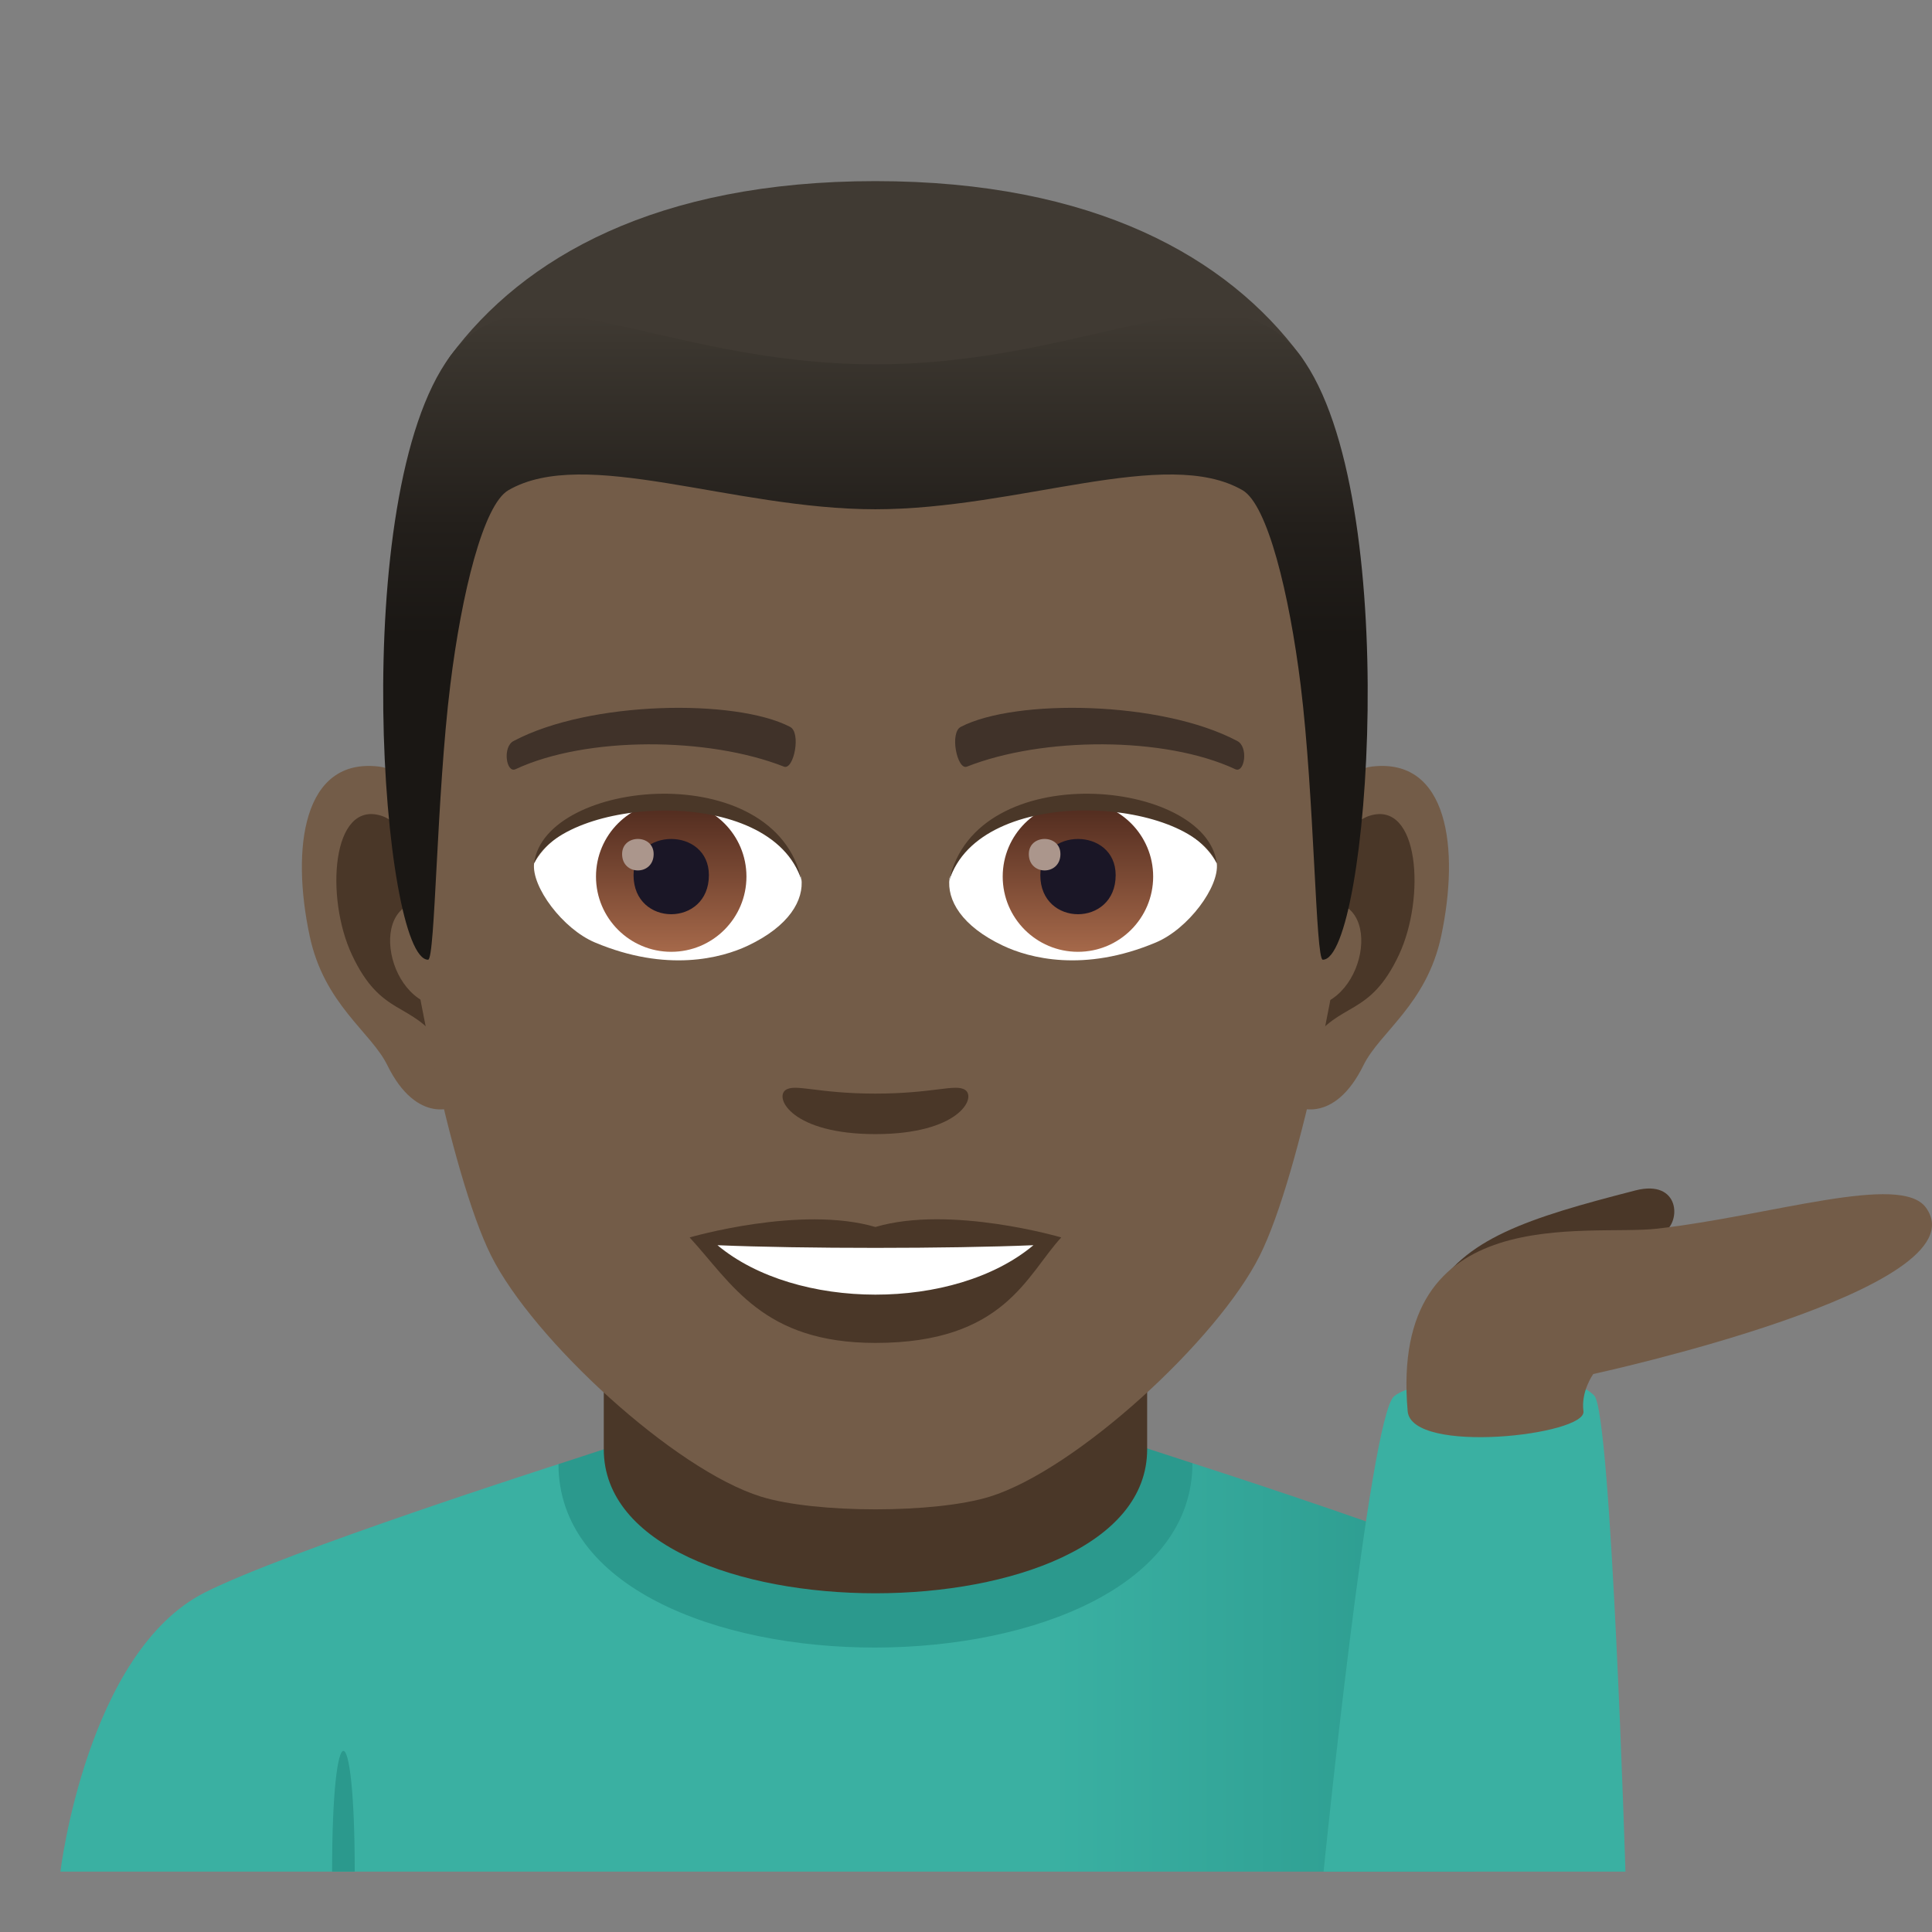
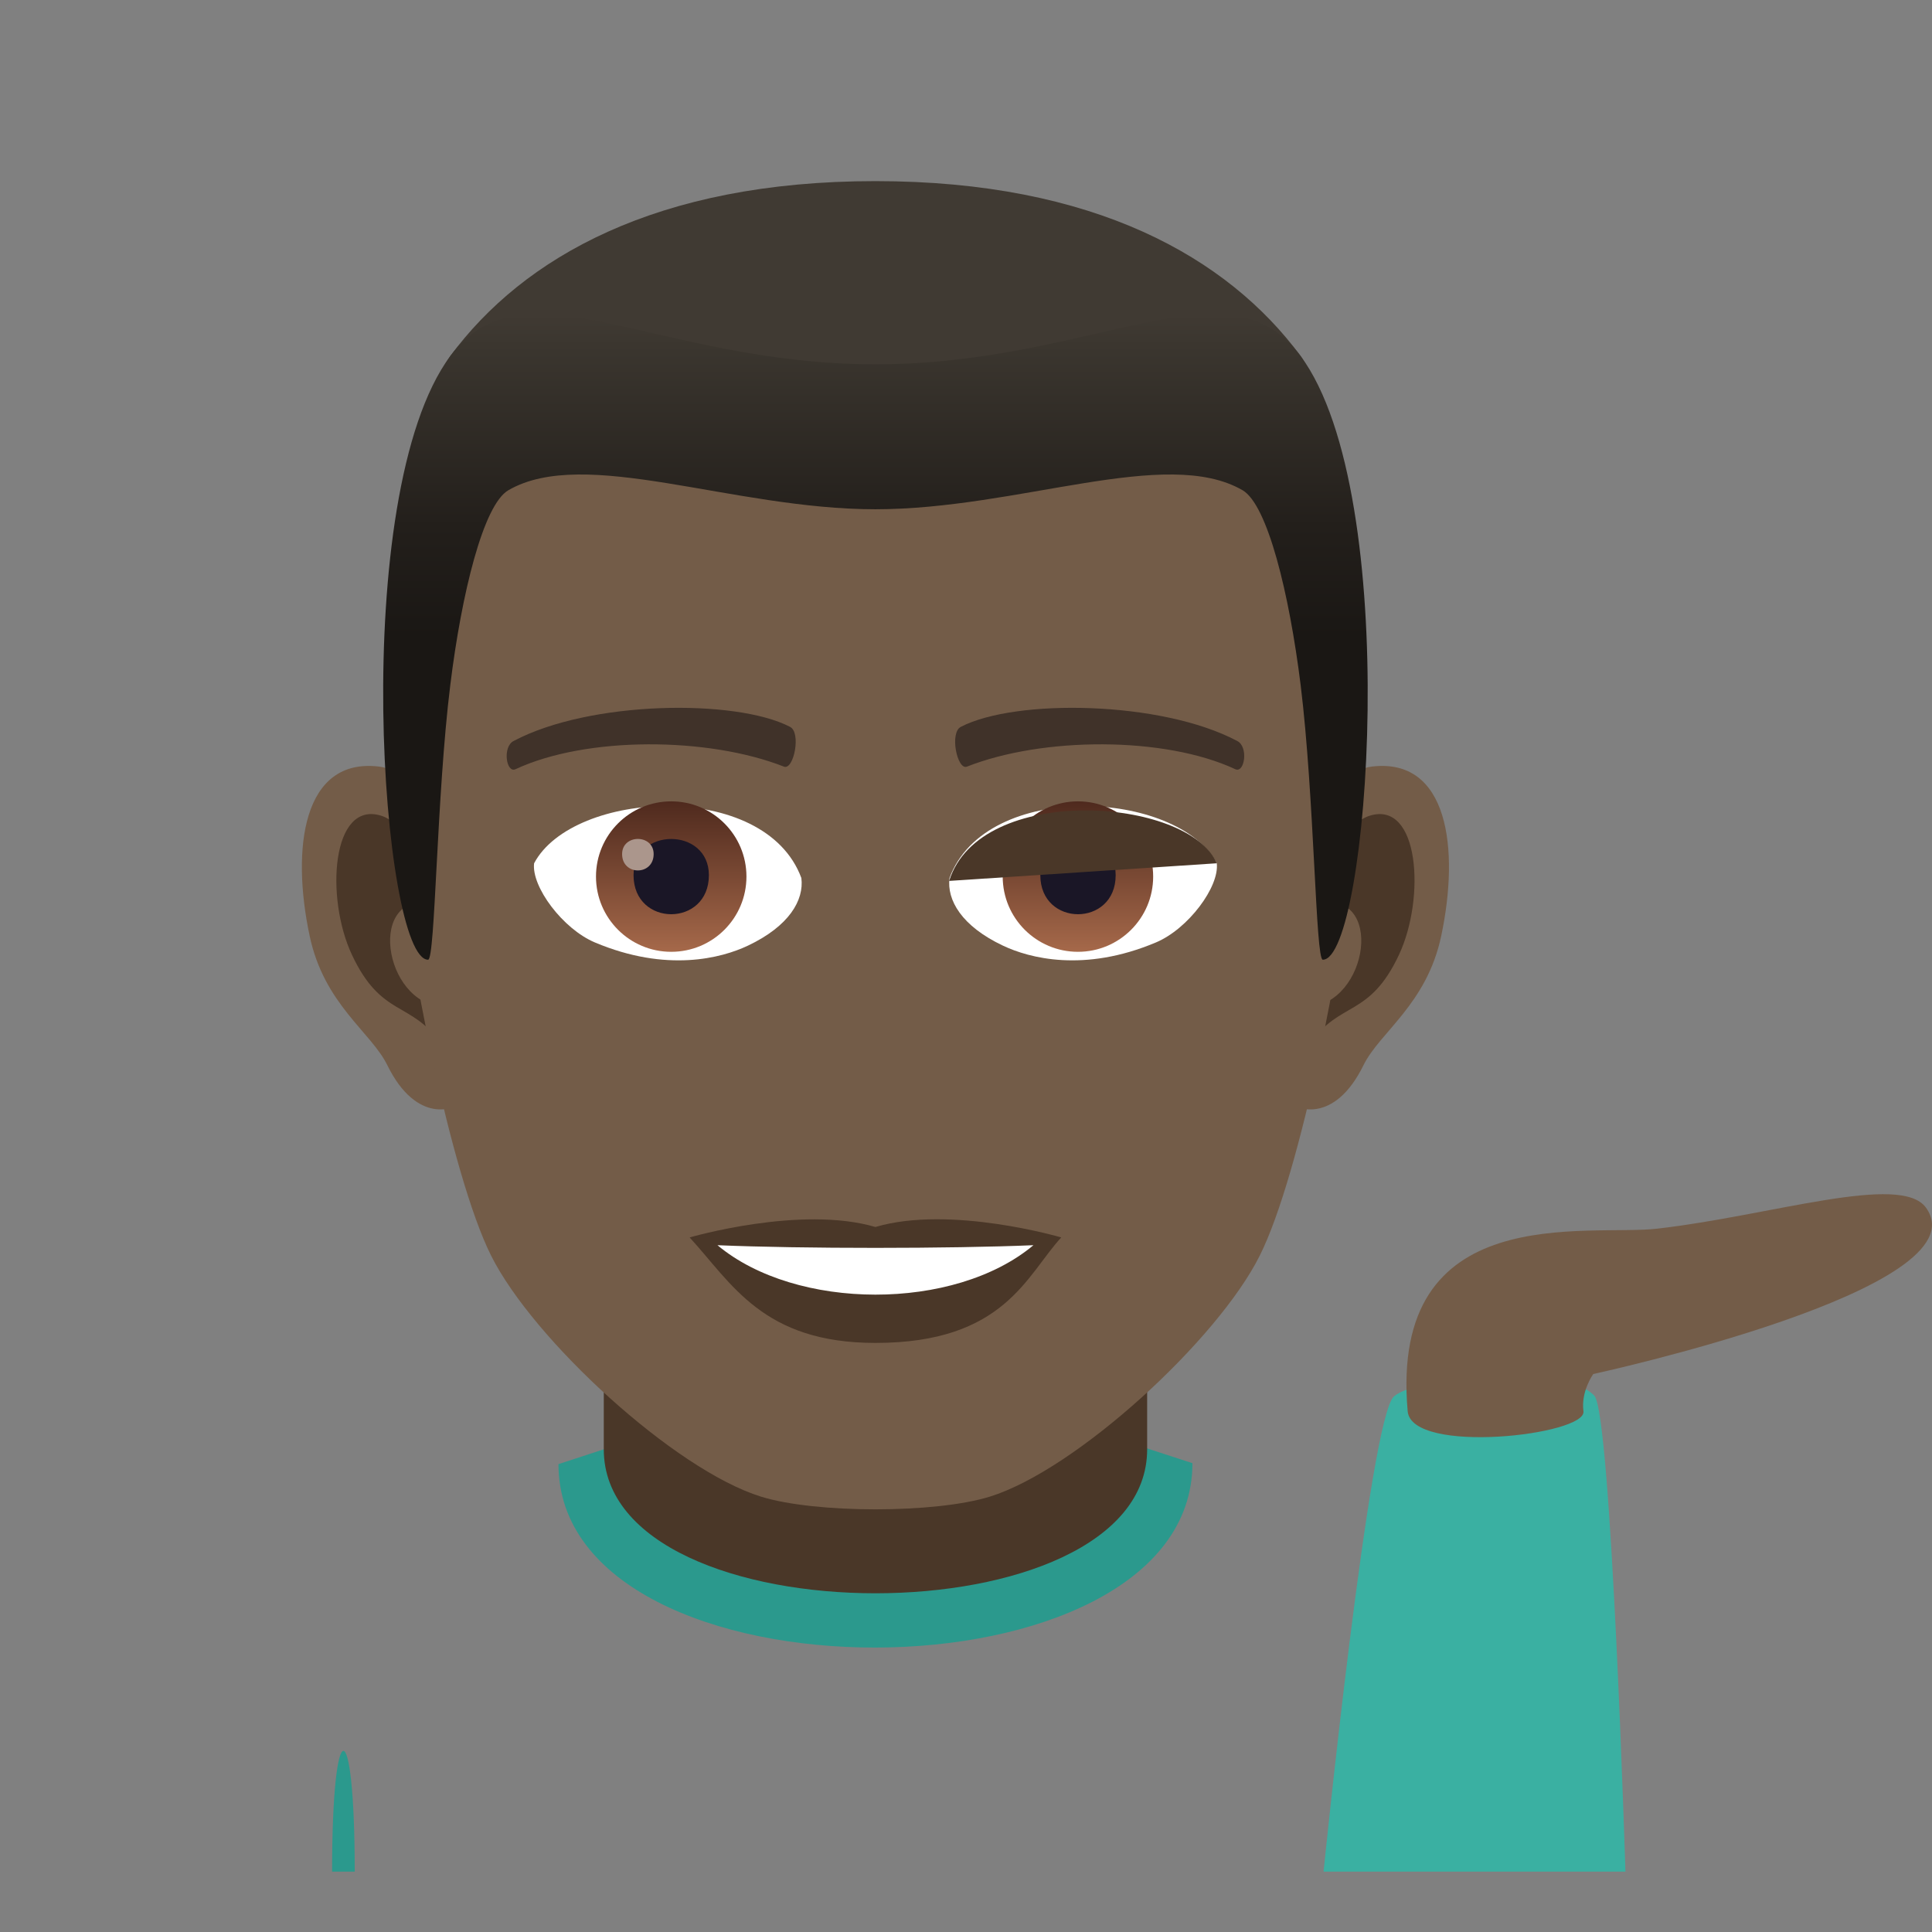
<svg xmlns="http://www.w3.org/2000/svg" xmlns:ns1="http://ns.adobe.com/AdobeSVGViewerExtensions/3.0/" version="1.1" id="Layer_1" x="0px" y="0px" width="64px" height="64px" viewBox="0 0 64 64" enable-background="new 0 0 64 64" xml:space="preserve">
  <rect x="0" y="0" width="64" height="64" fill="#808080" stroke="none" />
  <linearGradient id="SVGID_1_" gradientUnits="userSpaceOnUse" x1="2.001" y1="55.234" x2="48.855" y2="55.234">
    <stop offset="0.7" style="stop-color:#3AB0A2" />
    <stop offset="1" style="stop-color:#2B998D" />
    <ns1:midPointStop offset="0.7" style="stop-color:#3AB0A2" />
    <ns1:midPointStop offset="0.5" style="stop-color:#3AB0A2" />
    <ns1:midPointStop offset="1" style="stop-color:#2B998D" />
  </linearGradient>
-   <path fill="url(#SVGID_1_)" d="M48.854,51.714c-3.707-1.437-9.354-3.244-9.354-3.244L18.5,48.501c0,0-9.011,2.886-11.712,4.251  C2.872,54.729,2.001,62,2.001,62h46.854V51.714z" />
  <path fill="#2B998D" d="M11.751,62h-0.75C11.001,56.667,11.751,56.667,11.751,62z" />
  <path fill="#2B998D" d="M18.5,48.501c0,8.123,21.001,8.092,21.001-0.031l-2.109-0.687H20.696L18.5,48.501z" />
  <path fill="#4A3728" d="M20.001,48.011c0,6.358,18,6.358,18,0c0-2.164,0-7.035,0-7.035h-18  C20.001,40.976,20.001,45.847,20.001,48.011z" />
  <path id="Path_2543_" fill="#735C48" d="M45.44,25.394c-2.545,0.307-4.383,8.814-2.781,11.061c0.225,0.313,1.535,0.814,2.508-1.168  c0.539-1.098,2.092-2.014,2.574-4.277C48.358,28.108,47.974,25.087,45.44,25.394z" />
  <path id="Path_2542_" fill="#735C48" d="M12.56,25.394c2.545,0.307,4.383,8.814,2.781,11.061c-0.225,0.313-1.535,0.814-2.51-1.168  c-0.537-1.098-2.092-2.014-2.572-4.277C9.64,28.108,10.026,25.087,12.56,25.394z" />
  <path id="Path_2541_" fill="#4A3728" d="M45.372,27.022c-0.664,0.209-1.389,1.221-1.781,2.898c2.32-0.498,1.74,3.361-0.277,3.434  c0.02,0.389,0.045,0.787,0.094,1.207c0.971-1.408,1.959-0.844,2.938-2.939C47.226,29.733,47.017,26.509,45.372,27.022z" />
  <path id="Path_2540_" fill="#4A3728" d="M14.409,29.917c-0.395-1.676-1.117-2.686-1.781-2.895c-1.643-0.514-1.855,2.711-0.973,4.6  c0.979,2.096,1.967,1.531,2.939,2.939c0.047-0.42,0.074-0.82,0.09-1.209C12.688,33.259,12.116,29.446,14.409,29.917z" />
  <path id="Path_2539_" fill="#735C48" d="M28.999,9.034c-11.027,0-16.34,8.328-15.676,19.908c0.133,2.33,1.582,9.93,2.947,12.656  c1.398,2.789,6.074,7.09,8.938,7.98c1.811,0.561,5.773,0.561,7.582,0c2.865-0.891,7.543-5.191,8.939-7.98  c1.369-2.727,2.814-10.324,2.945-12.656C45.343,17.362,40.03,9.034,28.999,9.034z" />
  <path id="Path_2538_" fill="#403229" d="M40.981,24.544c-2.521-1.336-7.348-1.4-9.146-0.469c-0.387,0.178-0.131,1.441,0.193,1.322  c2.504-0.99,6.547-1.012,8.893,0.084C41.233,25.624,41.364,24.729,40.981,24.544z" />
  <path id="Path_2537_" fill="#403229" d="M17.019,24.544c2.521-1.336,7.346-1.4,9.146-0.469c0.385,0.178,0.131,1.441-0.193,1.322  c-2.51-0.99-6.547-1.012-8.895,0.084C16.767,25.624,16.638,24.729,17.019,24.544z" />
-   <path id="Path_2536_" fill="#4A3728" d="M31.976,36.108c-0.314-0.219-1.053,0.119-2.977,0.119c-1.92,0-2.66-0.338-2.975-0.119  c-0.377,0.266,0.223,1.461,2.975,1.461C31.753,37.569,32.354,36.374,31.976,36.108z" />
  <path id="Path_2535_" fill="#4A3728" d="M28.999,40.646c-2.479-0.729-6.154,0.346-6.154,0.346c1.398,1.521,2.424,3.494,6.154,3.494  c4.275,0,5.002-2.24,6.156-3.494C35.155,40.991,31.479,39.911,28.999,40.646z" />
  <path id="Path_2534_" fill="#FFFFFF" d="M23.767,41.249c2.602,2.176,7.852,2.191,10.467,0  C31.462,41.366,26.558,41.368,23.767,41.249z" />
  <path id="Path_2533_" fill="#FFFFFF" d="M26.546,29.085c0.094,0.73-0.402,1.594-1.773,2.242c-0.871,0.412-2.686,0.896-5.066-0.107  c-1.066-0.449-2.107-1.848-2.014-2.623C18.983,26.167,25.337,25.812,26.546,29.085z" />
  <linearGradient id="Oval_1_" gradientUnits="userSpaceOnUse" x1="-425.039" y1="477.466" x2="-425.039" y2="478.224" gradientTransform="matrix(6.57 0 0 -6.57 2814.78 3168.528)">
    <stop offset="0" style="stop-color:#A6694A" />
    <stop offset="1" style="stop-color:#4F2A1E" />
    <ns1:midPointStop offset="0" style="stop-color:#A6694A" />
    <ns1:midPointStop offset="0.5" style="stop-color:#A6694A" />
    <ns1:midPointStop offset="1" style="stop-color:#4F2A1E" />
  </linearGradient>
  <circle id="Oval_346_" fill="url(#Oval_1_)" cx="22.235" cy="29.038" r="2.492" />
  <path id="Path_2532_" fill="#1A1626" d="M20.987,28.991c0,1.725,2.496,1.725,2.496,0C23.483,27.392,20.987,27.392,20.987,28.991z" />
  <path id="Path_2531_" fill="#AB968C" d="M20.608,28.292c0,0.723,1.045,0.723,1.045,0C21.653,27.624,20.608,27.624,20.608,28.292z" />
-   <path id="Path_2530_" fill="#4A3728" d="M26.558,29.181c-1.014-3.25-7.926-2.77-8.865-0.584  C18.04,25.798,25.694,25.058,26.558,29.181z" />
  <path id="Path_2529_" fill="#FFFFFF" d="M31.454,29.085c-0.094,0.73,0.4,1.594,1.773,2.242c0.871,0.412,2.684,0.896,5.064-0.107  c1.07-0.449,2.109-1.848,2.016-2.623C39.017,26.167,32.661,25.812,31.454,29.085z" />
  <linearGradient id="Oval_2_" gradientUnits="userSpaceOnUse" x1="-425.687" y1="477.466" x2="-425.687" y2="478.224" gradientTransform="matrix(6.57 0 0 -6.57 2832.511 3168.528)">
    <stop offset="0" style="stop-color:#A6694A" />
    <stop offset="1" style="stop-color:#4F2A1E" />
    <ns1:midPointStop offset="0" style="stop-color:#A6694A" />
    <ns1:midPointStop offset="0.5" style="stop-color:#A6694A" />
    <ns1:midPointStop offset="1" style="stop-color:#4F2A1E" />
  </linearGradient>
  <circle id="Oval_345_" fill="url(#Oval_2_)" cx="35.708" cy="29.038" r="2.492" />
  <path id="Path_2528_" fill="#1A1626" d="M34.462,28.991c0,1.725,2.496,1.725,2.496,0C36.958,27.392,34.462,27.392,34.462,28.991z" />
  <path id="Path_2527_" fill="#AB968C" d="M34.081,28.292c0,0.723,1.047,0.723,1.047,0C35.128,27.624,34.081,27.624,34.081,28.292z" />
-   <path id="Path_2526_" fill="#4A3728" d="M31.442,29.181c1.012-3.248,7.92-2.783,8.865-0.584  C39.956,25.798,32.306,25.058,31.442,29.181z" />
+   <path id="Path_2526_" fill="#4A3728" d="M31.442,29.181c1.012-3.248,7.92-2.783,8.865-0.584  z" />
  <path fill="#403A33" d="M43.085,11.793C40.671,8.532,36.253,6,28.999,6c-7.252,0-11.668,2.532-14.082,5.793  C11.499,16.409,46.501,16.409,43.085,11.793z" />
  <linearGradient id="SVGID_2_" gradientUnits="userSpaceOnUse" x1="29" y1="31.792" x2="29" y2="10.412">
    <stop offset="0.5" style="stop-color:#1A1714" />
    <stop offset="0.672" style="stop-color:#231F1B" />
    <stop offset="0.952" style="stop-color:#3B362F" />
    <stop offset="1" style="stop-color:#403A33" />
    <ns1:midPointStop offset="0.5" style="stop-color:#1A1714" />
    <ns1:midPointStop offset="0.6" style="stop-color:#1A1714" />
    <ns1:midPointStop offset="1" style="stop-color:#403A33" />
  </linearGradient>
  <path fill="url(#SVGID_2_)" d="M43.085,11.793c-2.414-3.261-6.832,0.275-14.086,0.275c-7.252,0-11.668-3.536-14.082-0.275  c-3.418,4.616-2.258,19.999-0.736,19.999c0.24,0,0.275-5.381,0.736-9.104c0.373-3.029,1.094-5.969,1.924-6.449  c2.531-1.467,7.412,0.631,12.158,0.631s9.629-2.098,12.162-0.631c0.828,0.48,1.547,3.42,1.924,6.449  c0.459,3.723,0.494,9.104,0.734,9.104C45.341,31.792,46.501,16.409,43.085,11.793z" />
-   <path fill="#4A3728" d="M55.095,40.838c0.611-0.342,0.564-1.785-0.918-1.404c-3.564,0.916-5.711,1.596-6.732,3.496  C46.755,44.211,50.79,42.791,55.095,40.838z" />
  <path fill="#3AB0A2" d="M53.845,62c0,0-0.467-15.172-1.031-15.766c-1.053-1.104-5.824-0.666-6.635,0.021S43.845,62,43.845,62H53.845  z" />
  <path fill="#735C48" d="M52.454,46.75c-0.09-0.662,0.326-1.234,0.326-1.234s12.963-2.807,11.021-5.51  c-0.836-1.162-5.111,0.26-8.902,0.695c-2.307,0.266-8.887-0.998-8.268,6.049C46.761,48.201,52.558,47.541,52.454,46.75z" />
</svg>